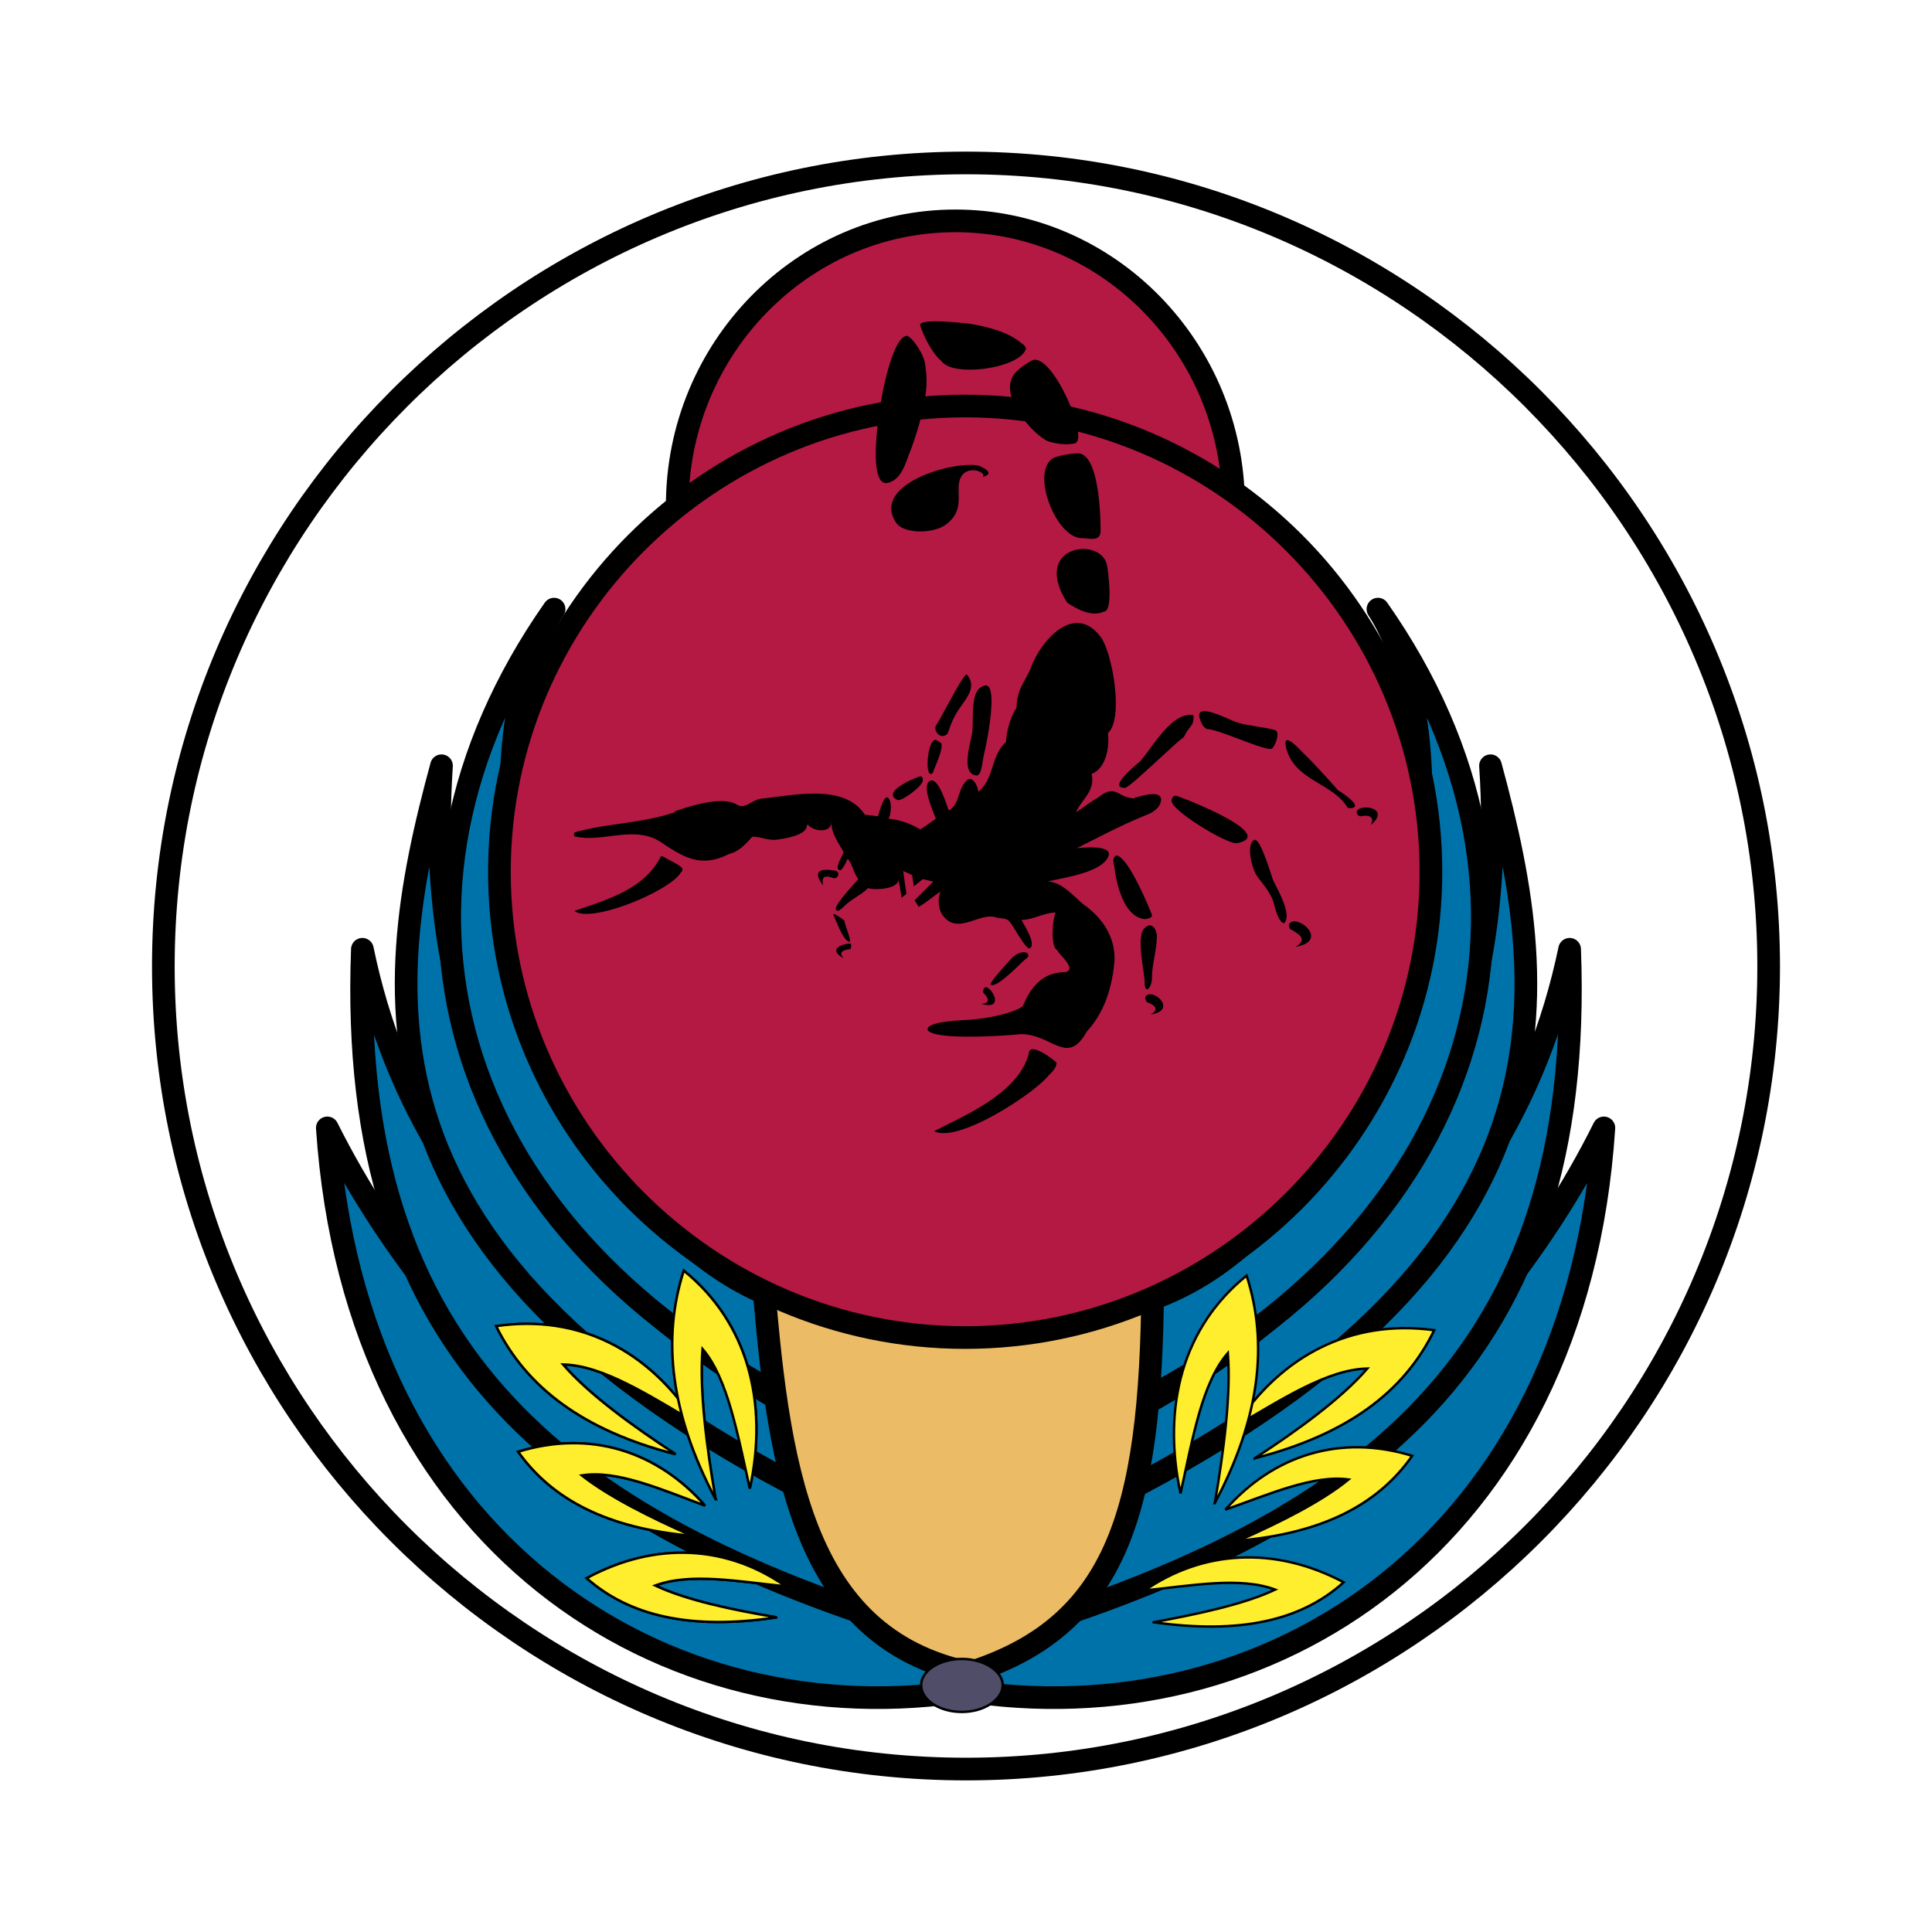
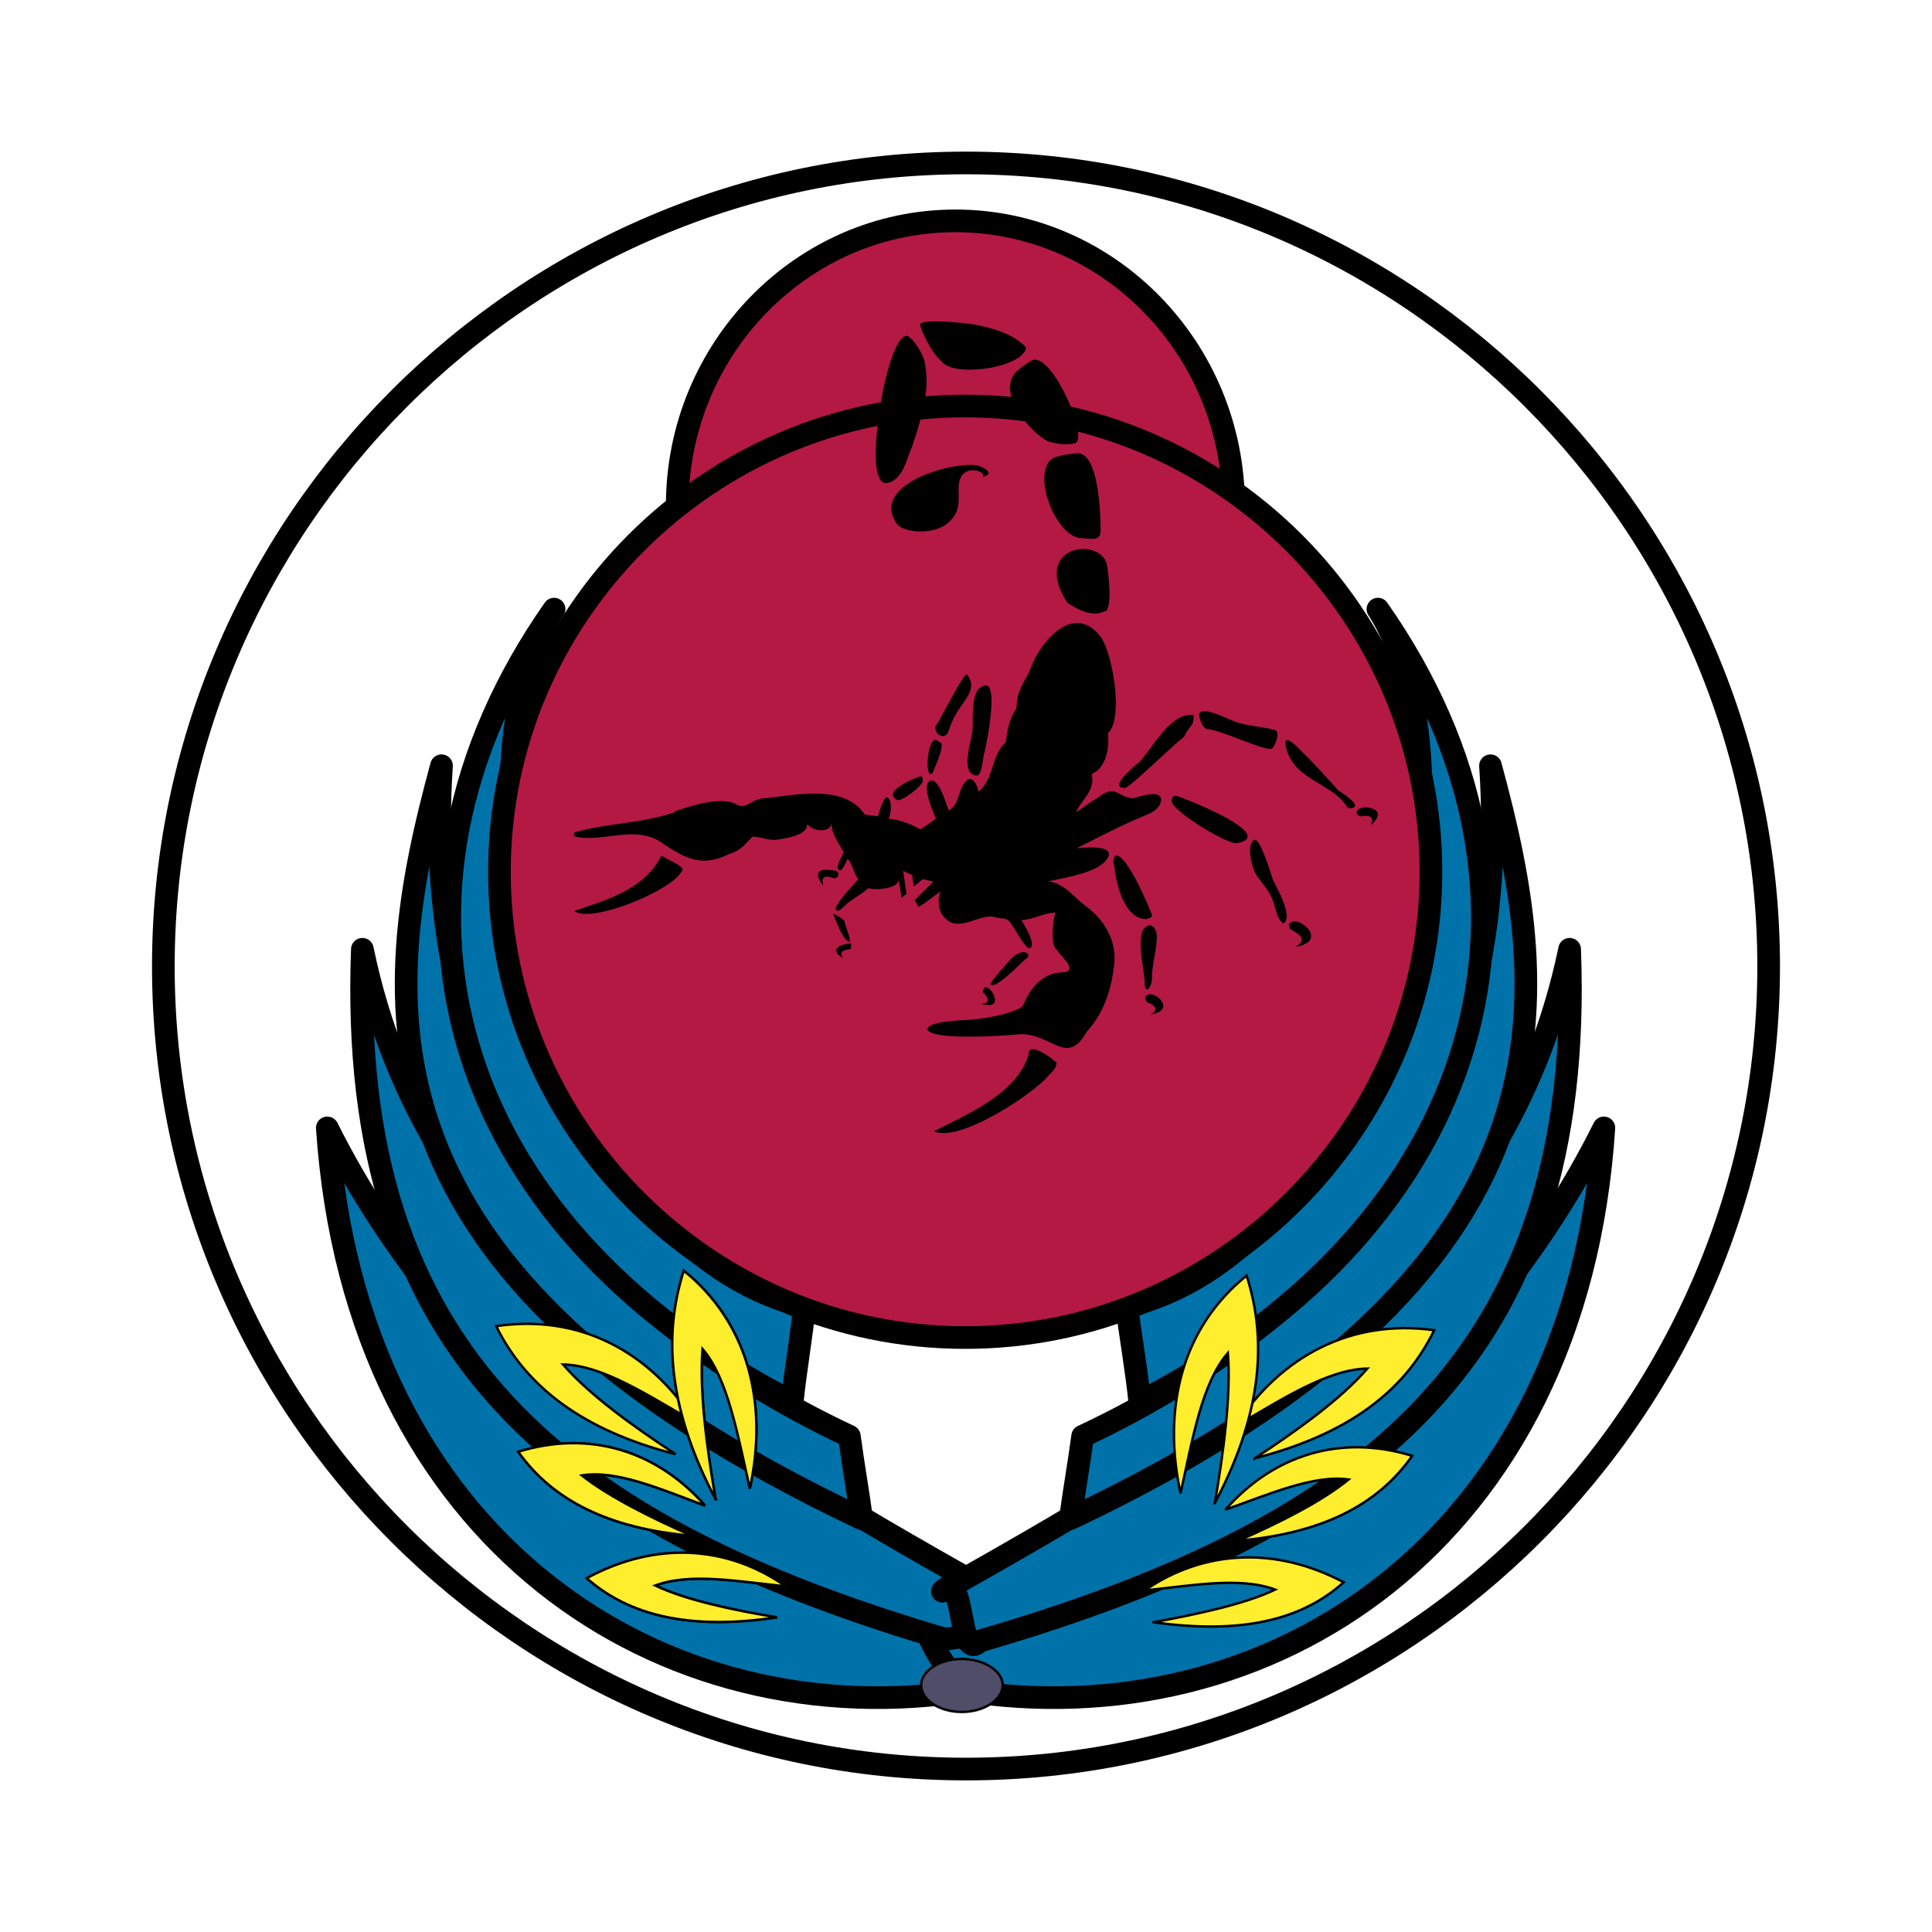
<svg xmlns="http://www.w3.org/2000/svg" width="2500" height="2500" viewBox="0 0 192.756 192.756">
  <path fill-rule="evenodd" clip-rule="evenodd" fill="#fff" d="M0 0h192.756v192.756H0V0z" />
  <path d="M96.948 168.604c-30.763 5.046-61.525-14.812-64.292-56.072 12.207 24.415 38.9 48.097 67.221 51.189-.977 2.035-1.953 2.849-2.929 4.883z" fill-rule="evenodd" clip-rule="evenodd" fill="#0072aa" stroke="#000" stroke-width="2.261" stroke-linejoin="round" stroke-miterlimit="2.613" />
  <path d="M94.913 163.722C56.094 152.41 34.609 135.158 36.155 94.71c6.429 31.169 32.064 46.876 62.583 64.047-2.36-2.442-1.465 7.324-3.825 4.965z" fill-rule="evenodd" clip-rule="evenodd" fill="#0072aa" stroke="#000" stroke-width="2.261" stroke-linejoin="round" stroke-miterlimit="2.613" />
  <path d="M84.74 143.295c-27.345-12.858-42.807-34.588-40.691-66.896-6.348 23.357-9.847 50.62 41.912 75.116-.407-3.012-.814-5.209-1.221-8.22z" fill-rule="evenodd" clip-rule="evenodd" fill="#0072aa" stroke="#000" stroke-width="2.261" stroke-linejoin="round" stroke-miterlimit="2.613" />
  <path d="M55.28 60.773c-10.905 17.009-.57 63.396 24.984 69.581-.244 2.523-.977 6.918-1.221 9.522-34.75-17.903-43.621-50.781-23.763-79.103z" fill-rule="evenodd" clip-rule="evenodd" fill="#0072aa" stroke="#000" stroke-width="2.261" stroke-linejoin="round" stroke-miterlimit="2.613" />
  <path d="M95.32 22.036c15.299 0 27.752 12.776 27.752 28.402 0 15.625-12.453 28.402-27.752 28.402-15.3 0-27.751-12.777-27.751-28.402-.001-15.626 12.451-28.402 27.751-28.402z" fill-rule="evenodd" clip-rule="evenodd" fill="#b31943" stroke="#000" stroke-width="2.261" stroke-miterlimit="2.613" />
  <path d="M95.727 168.604c30.843 5.046 61.607-14.812 64.292-56.072-12.127 24.415-38.82 48.097-67.141 51.189.977 2.035 1.872 2.849 2.849 4.883z" fill-rule="evenodd" clip-rule="evenodd" fill="#0072aa" stroke="#000" stroke-width="2.261" stroke-linejoin="round" stroke-miterlimit="2.613" />
  <path d="M97.762 163.722c38.9-11.312 60.385-28.564 58.84-69.012-6.512 31.169-32.064 46.876-62.583 64.047 2.359-2.442 1.464 7.324 3.743 4.965z" fill-rule="evenodd" clip-rule="evenodd" fill="#0072aa" stroke="#000" stroke-width="2.261" stroke-linejoin="round" stroke-miterlimit="2.613" />
  <path d="M108.016 143.295c27.344-12.858 42.807-34.588 40.691-66.896 6.348 23.357 9.848 50.62-41.912 75.116.406-3.012.814-5.209 1.221-8.22z" fill-rule="evenodd" clip-rule="evenodd" fill="#0072aa" stroke="#000" stroke-width="2.261" stroke-linejoin="round" stroke-miterlimit="2.613" />
  <path d="M137.477 60.773c10.904 17.009.568 63.396-25.066 69.581.326 2.523 1.059 6.918 1.303 9.522 34.749-17.903 43.62-50.781 23.763-79.103z" fill-rule="evenodd" clip-rule="evenodd" fill="#0072aa" stroke="#000" stroke-width="2.261" stroke-linejoin="round" stroke-miterlimit="2.613" />
-   <path d="M76.032 126.204c1.546 20.021 3.825 37.11 20.671 40.691 15.462-4.883 18.312-17.253 18.312-40.691H76.032z" fill-rule="evenodd" clip-rule="evenodd" fill="#ecbb65" stroke="#000" stroke-width="2.261" stroke-linejoin="round" stroke-miterlimit="2.613" />
  <path d="M96.296 40.509c25.555 0 46.469 20.916 46.469 46.469s-20.914 46.469-46.469 46.469c-25.554 0-46.469-20.915-46.469-46.469s20.916-46.469 46.469-46.469z" fill-rule="evenodd" clip-rule="evenodd" fill="#b31943" stroke="#000" stroke-width="2.261" stroke-miterlimit="2.613" />
  <path d="M87.833 40.591c-.081.244-1.383 8.22.814 7.568 1.465-.407 1.791-2.36 2.279-3.418 1.872-5.29 1.546-7.08 1.384-8.301-.082-1.139-1.465-3.011-1.872-2.93-1.385.163-2.523 6.023-2.605 7.081zm1.627 11.638c.814 1.058 3.825 1.058 5.046 0 1.302-1.058 1.139-2.116 1.139-3.418-.082-2.93 3.093-1.709 2.36-1.221 1.383-.326.082-.977-.408-1.14-2.684-.488-10.822 1.953-8.137 5.779zm4.477-16.195c1.139 1.627 7.649.732 8.382-1.14.164-.163-.162-.488-.406-.651-1.139-.977-2.848-1.546-5.208-1.953-.244 0-5.29-.651-4.883.244.406 1.139 1.22 2.767 2.115 3.5zm6.999 1.79c-.895 1.954 1.953 5.372 3.58 6.185 1.221.407 2.279.326 2.605.244 1.789 0-2.117-9.196-4.15-8.301-.571.326-1.873 1.139-2.035 1.872zm6.998 15.869c.732 0 1.873.407 1.873-.732 0-1.546-.164-7.731-2.279-7.731-.244 0-2.359.163-2.768.732-1.709 1.79.732 7.731 3.174 7.731zm2.197 7.325c.977 0 .408-4.15.326-4.557-.488-3.011-7.65-2.116-3.988 3.663.976.649 2.441 1.463 3.662.894zM66.266 85.514c-.163-.081-.244-.081-.325-.081-1.628 3.255-5.29 4.312-8.627 5.452 1.628 1.302 9.685-2.034 10.662-3.906.082 0 .082-.082.082-.163.324-.326-1.629-1.139-1.792-1.302zm44.923.976c.162 1.628.977 5.208 3.174 5.208.162-.082.57-.082.57-.407-.082-.244-2.361-5.94-3.582-5.94-.406.244-.244.814-.162 1.139zm7.081-13.265c.652-1.058.814-.813.814-1.872-2.197-.407-4.15 3.336-5.371 4.639-.082.081-3.256 2.604-1.547 2.604 0 .162.732-.407.814-.489.65-.488 4.721-4.312 4.801-4.312.244-.163.408-.326.489-.57zm2.117-.489c1.221 0 5.939 2.279 6.51 1.953.326-.244.977-1.872.162-1.872-.244-.163-2.604-.407-3.58-.732-.732-.163-4.883-2.522-3.582.082.082.244.246.407.49.569zm14.24 7.895c1.709 0-.977-1.709-1.139-1.791-.406-.488-2.768-3.092-3.418-3.662-.406-.407-2.279-2.523-1.709-.407.895 3.092 4.477 3.336 6.021 5.697.001.081.165.163.245.163zm1.141.813c.732-.162 1.465 0 .977.896 2.197-1.872-1.385-2.197-1.385-1.302-.001.244.244.406.408.406zm-6.918 11.313c.814.488 1.627.977.406 1.709 3.418-.57.244-3.255-.568-2.36-.165.081-.083.651.162.651zm-.733-.652c.895-.895-.895-3.743-1.139-4.395-.652-2.034-1.385-4.15-1.873-3.906-.812.569-.162 2.849.244 3.5.488.732 1.303 1.546 1.709 2.686.083.325.489 2.115 1.059 2.115zM117.375 79.41c-.244-.082-.488.163-.488.488 0 .977 5.453 4.313 6.51 4.231 4.232-.813-5.372-4.556-6.022-4.719zm-3.174 13.184c-.895.814 0 4.396 0 5.371 0 1.384.732.569.732-.406 0-1.384.488-2.768.488-4.232-.081-.733-.569-1.384-1.22-.733zm-11.556 12.533c-1.059 3.906-6.104 6.022-9.44 7.731 2.36 1.221 9.847-3.662 11.394-5.534.406-.407.814-.813.814-1.303-.489-.488-2.768-2.116-2.768-.894zm11.8-5.127c.732.244 1.301.732.326 1.22 2.766-.406.324-2.604-.408-1.871-.244.244 0 .488.082.651zm-12.127-4.313c.732-.407-.08-1.221-1.301-.163-.082.081-2.197 2.36-2.197 2.685.489.569 3.092-2.197 3.498-2.522zm-4.23 3.336c.488.487.812 1.058-.164 1.139 2.93.815.164-3.011.164-1.139zm-.082-30.518c-1.14.407-.895 2.93-.977 4.313-.082 1.058-1.302 4.395.406 4.557.488 0 .57-1.302.732-2.116.165-.488 1.71-7.894-.161-6.754zM84.252 91.861c-.081-.081-1.384-1.058-1.058-.488.326.732.814 2.116 1.384 2.523.651.488-.326-1.627-.326-2.035zm-1.058-4.231c.407 0 .651-.489.245-.733-1.221-.244-2.604-.244-1.303 1.465-.244-.976.244-1.058 1.058-.732zm1.546 7.08c.244 0 .163-.407.163-.57-.895 0-2.36.57-.732 1.465-.57-.651 0-.814.569-.895zm9.766-21.485c.162-.244.325-1.058.895-2.034.814-1.384 2.197-2.523 1.059-3.906-.407 0-2.523 4.313-3.093 5.127-.244.65.57 1.383 1.139.813zm-2.685 4.232c-.407.081-3.988 1.546-2.279 2.36.407.163 2.523-1.383 2.523-1.953 0-.163 0-.407-.244-.407zm1.302-.488c0-.163 1.384-2.93.57-2.93 0-.082-.245-.163-.326-.244-.895 0-1.139 4.069-.325 3.336l.081-.162zm-4.477 4.719c.244-.406.407-1.79-.082-2.116-.325-.163-.65.814-.976 1.872a51.165 51.165 0 0 0-1.302-.162c-2.035-3.093-6.918-1.954-10.092-1.628-1.302.081-1.79 1.221-2.767.569-1.546-.813-4.721.245-6.104.732v.082c-2.36.814-5.127 1.058-7.569 1.465-.895.163-2.36.488-2.442.57-.081.163-.081.407.163.407 2.686.57 5.778-1.139 8.383.489 2.522 1.709 4.15 2.604 6.917 1.22.977-.244 1.628-.977 2.279-1.709.977 0 1.709.489 2.767.244.569-.082 2.686-.407 2.686-1.383l.082-.082c.57.732 2.36.896 2.36-.244v.081c0 1.058.732 2.034 1.221 2.93-.082.326-.977 1.628-.408 1.791.245.163.733-.977.814-1.139.488.569.569 1.383 1.058 2.034-.407.488-2.604 2.767-2.197 3.093.163.163.325 0 .651-.244.732-.814 1.79-1.221 2.522-1.954.651.245 3.012.082 3.012-.814.163.57.244 1.221.325 1.791l.488-.407-.326-2.279.896.407.163 1.139.896-.732 1.058.244-1.872 1.872.407.65c.732-.406 1.465-1.058 2.197-1.546-.326.651-.244 1.872.244 2.441 1.465 1.953 3.663-.407 5.29.163.57.163 1.059 0 1.385.488.324.325 1.545 2.686 1.953 2.604.732-.407-.57-2.36-.814-2.848 1.139 0 2.279-.732 3.418-.732-.326.569-.57 3.743.244 3.743h-.082c0 .326 2.035 1.872.814 2.198-2.197 0-3.418 1.383-4.232 3.336-.244.407-2.359 1.14-4.963 1.384-.246.081-4.802.081-4.559 1.058.651 1.059 7.895.569 9.277.407 3.174 0 4.639 3.255 6.592-.244 1.791-1.953 2.523-4.396 2.768-6.999.162-3.255-2.279-5.127-3.092-5.697-.977-.814-2.197-2.279-3.582-2.279 1.629-.407 5.535-.896 6.104-2.604.244-1.14-2.848-.732-3.174-.732 2.441-1.221 4.559-2.36 7-3.336.812-.326 1.301-.814 1.383-1.384.162-1.221-2.115-.407-2.604-.326v.082c-1.709 0-1.873-1.547-3.662-.082-.732.407-1.465.977-2.197 1.465.488-1.221 1.953-2.116 1.545-3.825 1.465-.57 1.791-2.686 1.629-4.069 1.627-1.465.406-8.138-.732-9.603-2.523-3.337-5.697.081-6.836 2.767-.57 1.627-1.547 2.36-1.547 4.313-.65.977-.977 2.278-1.059 3.418-1.545 1.383-1.139 3.662-2.768 4.964 0-.569-.65-1.79-1.22-1.058-.895.977-.57 2.197-1.709 2.93-.244-.57-1.139-3.744-2.034-2.849-.569.732.488 2.93.732 3.662-.57.407-1.139.814-1.546 1.058-.976-.568-2.115-.975-3.174-1.057z" fill-rule="evenodd" clip-rule="evenodd" />
  <path d="M67.406 145.085c-9.196-2.359-14.893-6.673-17.904-12.776 8.22-1.221 15.3 2.441 19.857 9.603-4.72-2.686-9.196-5.696-13.184-5.778 2.604 3.011 6.999 6.184 11.231 8.951z" fill-rule="evenodd" clip-rule="evenodd" fill="#ffee2e" stroke="#000" stroke-width=".244" stroke-miterlimit="2.613" />
  <path d="M71.394 149.561c-4.476-8.463-5.372-15.95-3.174-22.786 6.348 5.127 8.464 13.103 6.592 21.729-1.221-5.371-2.116-10.986-4.72-13.916-.326 4.149.406 9.765 1.302 14.973zM77.497 161.361c-8.626 1.302-14.73-.163-18.962-3.906 6.918-3.743 14.08-3.255 19.857.814-4.801-.489-9.521-1.384-13.021-.082 3.093 1.465 7.732 2.442 12.126 3.174zM69.033 153.224c-8.382-.732-13.917-3.581-17.334-8.383 7.162-2.197 13.835-.081 18.637 5.371-4.395-1.627-8.789-3.58-12.289-3.011 2.685 2.116 6.917 4.232 10.986 6.023z" fill-rule="evenodd" clip-rule="evenodd" fill="#ffee2e" stroke="#000" stroke-width=".244" stroke-miterlimit="2.613" />
  <path d="M95.971 165.512c2.197 0 4.07 1.221 4.07 2.604 0 1.465-1.873 2.686-4.07 2.686-2.279 0-4.069-1.221-4.069-2.686 0-1.384 1.79-2.604 4.069-2.604z" fill-rule="evenodd" clip-rule="evenodd" fill="#4f4d68" stroke="#000" stroke-width=".244" stroke-miterlimit="2.613" />
  <path d="M96.378 16.258c44.11 0 80.081 36.052 80.081 80.161 0 44.108-35.971 80.08-80.081 80.08-44.109 0-80.081-35.972-80.081-80.08 0-44.109 35.972-80.161 80.081-80.161z" fill="none" stroke="#000" stroke-width="2.261" stroke-miterlimit="2.613" />
-   <path d="M67.406 145.085c-9.196-2.359-14.893-6.673-17.904-12.776 8.22-1.221 15.3 2.441 19.857 9.603-4.639-2.686-9.196-5.696-13.184-5.778 2.604 3.011 6.999 6.184 11.231 8.951z" fill-rule="evenodd" clip-rule="evenodd" fill="#ffee2e" stroke="#000" stroke-width=".244" stroke-miterlimit="2.613" />
  <path d="M71.394 149.561c-4.476-8.463-5.372-15.95-3.174-22.786 6.348 5.127 8.464 13.103 6.592 21.729-1.221-5.371-2.197-10.986-4.72-13.916-.326 4.149.406 9.765 1.302 14.973zM77.497 161.361c-8.626 1.302-14.73-.163-18.962-3.906 6.918-3.743 14.08-3.255 19.857.814-4.801-.489-9.521-1.384-13.021-.082 3.093 1.465 7.732 2.442 12.126 3.174zM69.033 153.224c-8.382-.732-13.917-3.581-17.334-8.383 7.162-2.197 13.835-.081 18.637 5.371-4.395-1.627-8.789-3.58-12.289-3.011 2.685 2.116 6.917 4.232 10.986 6.023zM125.188 145.492c9.195-2.36 14.893-6.592 17.904-12.777-8.221-1.139-15.301 2.522-19.857 9.604 4.639-2.686 9.195-5.697 13.184-5.778-2.605 3.011-6.999 6.185-11.231 8.951z" fill-rule="evenodd" clip-rule="evenodd" fill="#ffee2e" stroke="#000" stroke-width=".244" stroke-miterlimit="2.613" />
  <path d="M121.199 149.968c4.477-8.464 5.371-15.869 3.174-22.705-6.348 5.127-8.463 13.021-6.592 21.729 1.221-5.452 2.115-10.986 4.721-13.997.326 4.15-.406 9.765-1.303 14.973zM115.096 161.85c8.627 1.221 14.73-.162 18.963-3.987-6.918-3.662-14.08-3.174-19.857.813 4.801-.488 9.521-1.384 13.021-.081-3.094 1.465-7.733 2.441-12.127 3.255zM123.561 153.712c8.381-.732 13.916-3.581 17.334-8.464-7.162-2.197-13.836-.081-18.637 5.371 4.395-1.546 8.789-3.499 12.289-3.011-2.686 2.198-6.918 4.313-10.986 6.104z" fill-rule="evenodd" clip-rule="evenodd" fill="#ffee2e" stroke="#000" stroke-width=".244" stroke-miterlimit="2.613" />
</svg>